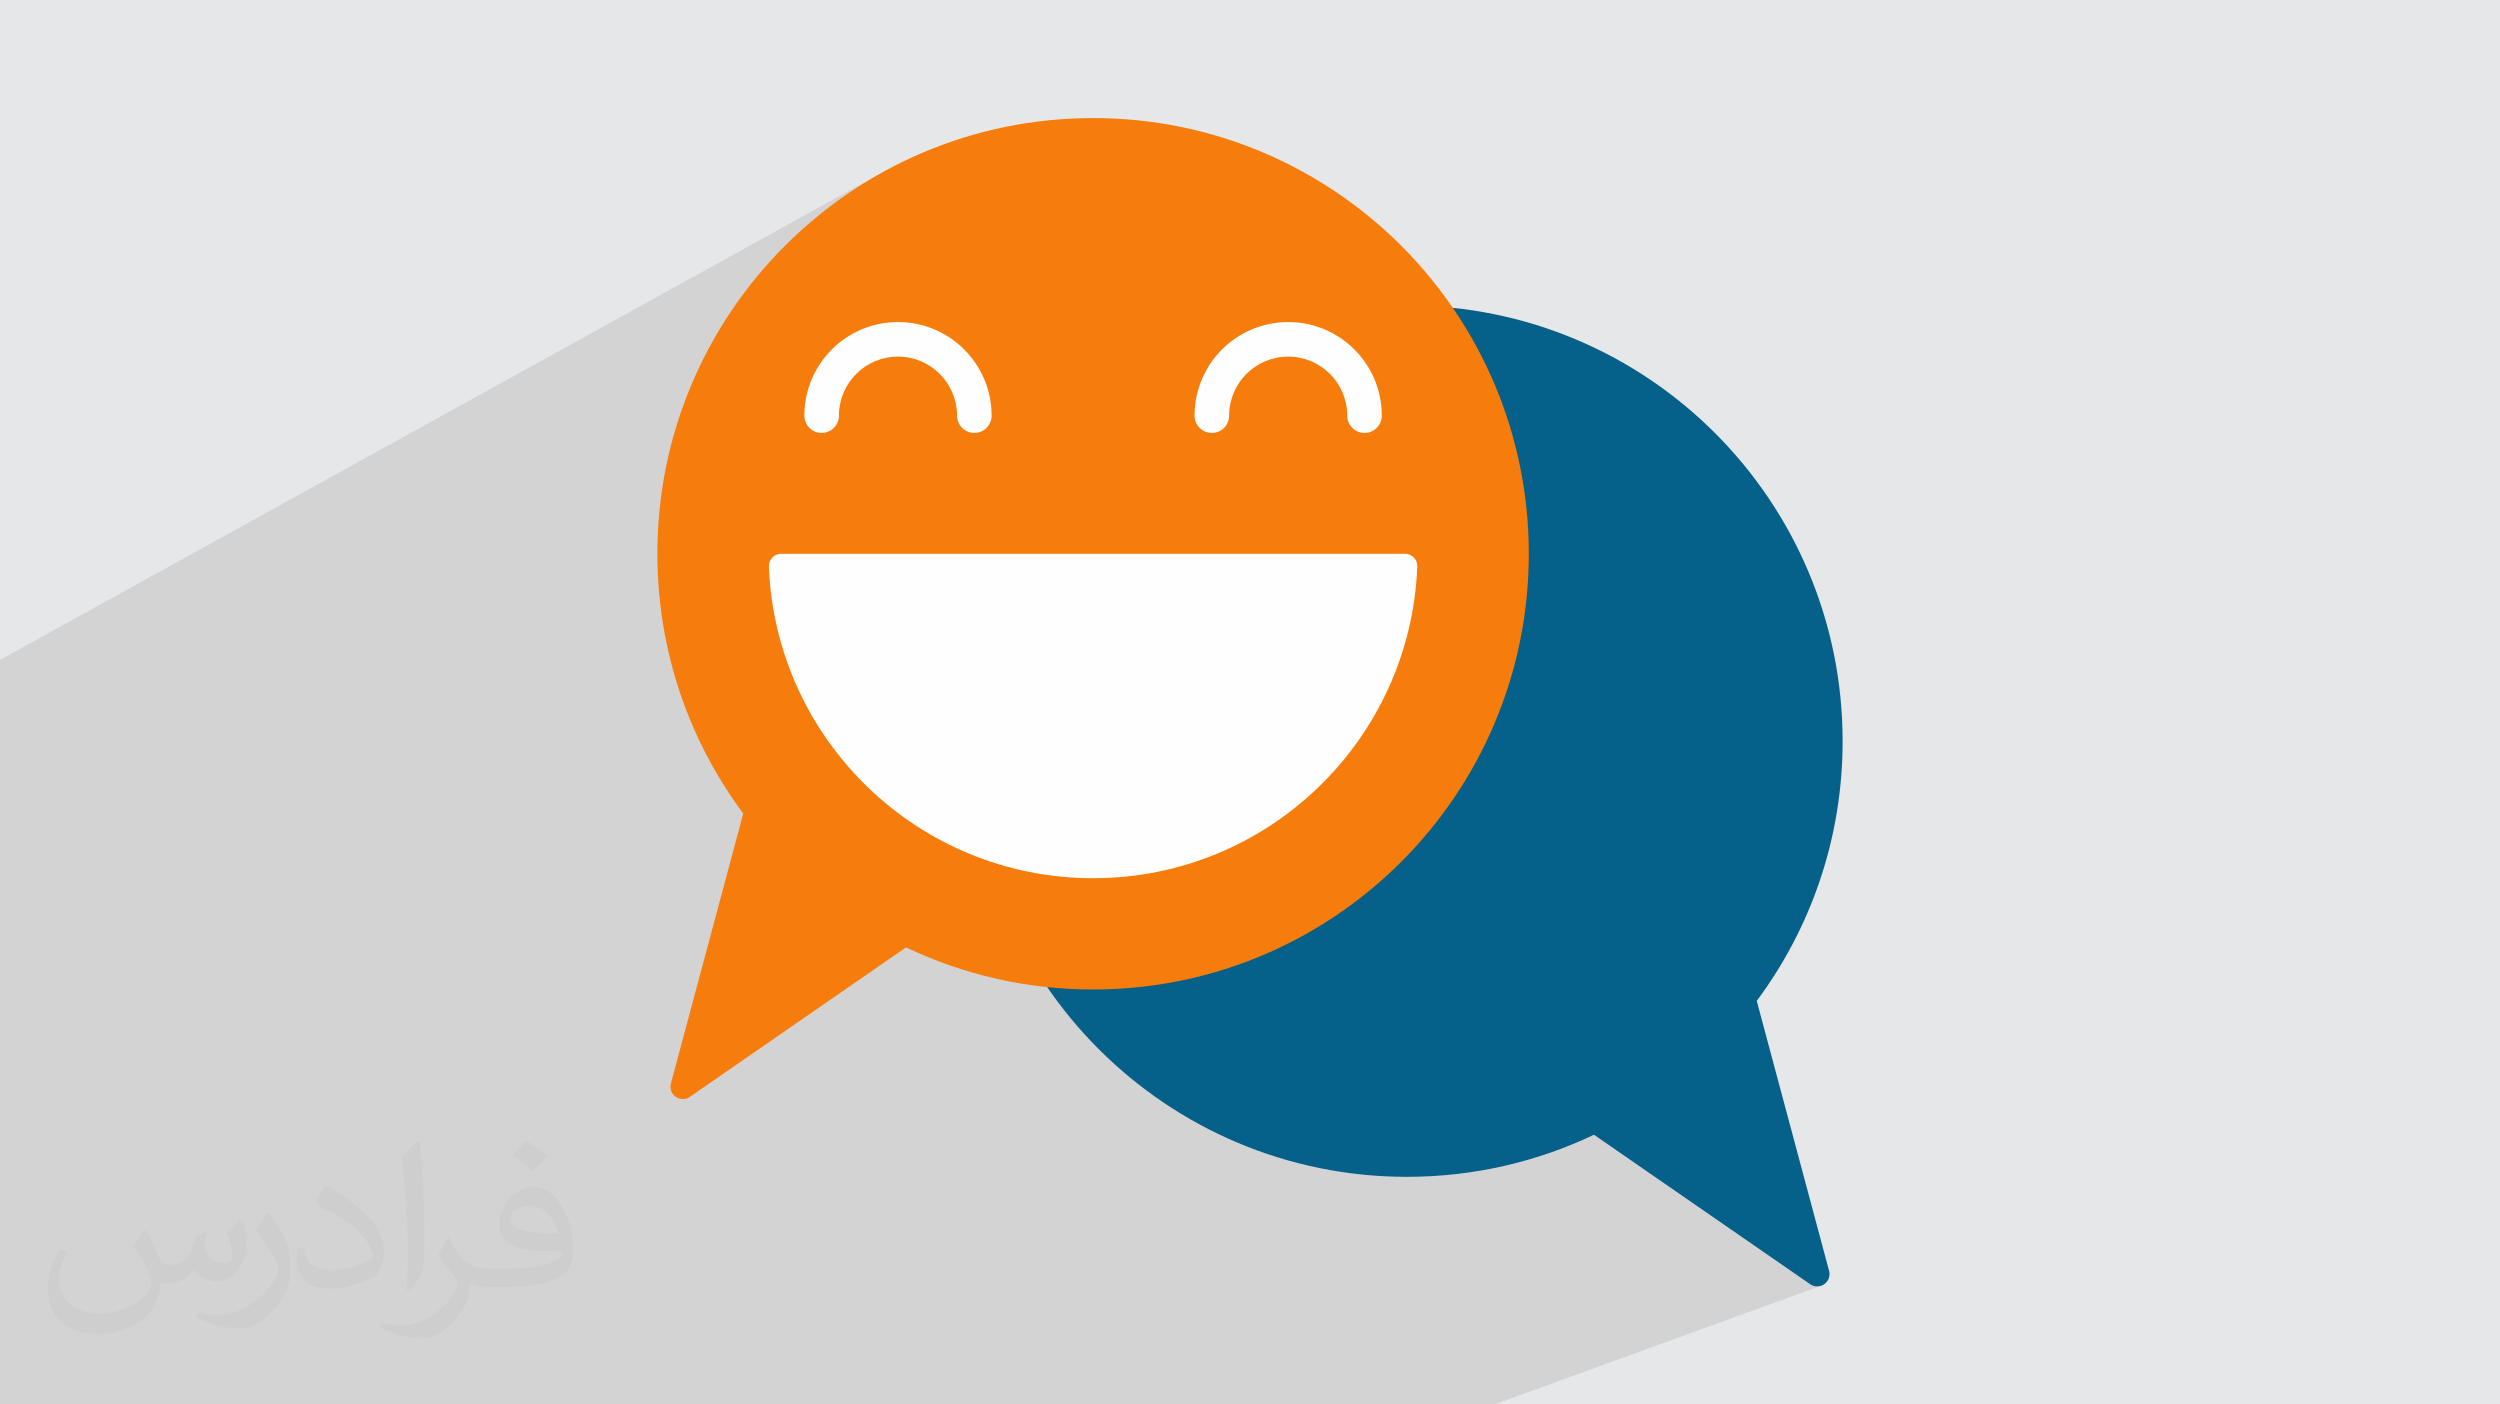
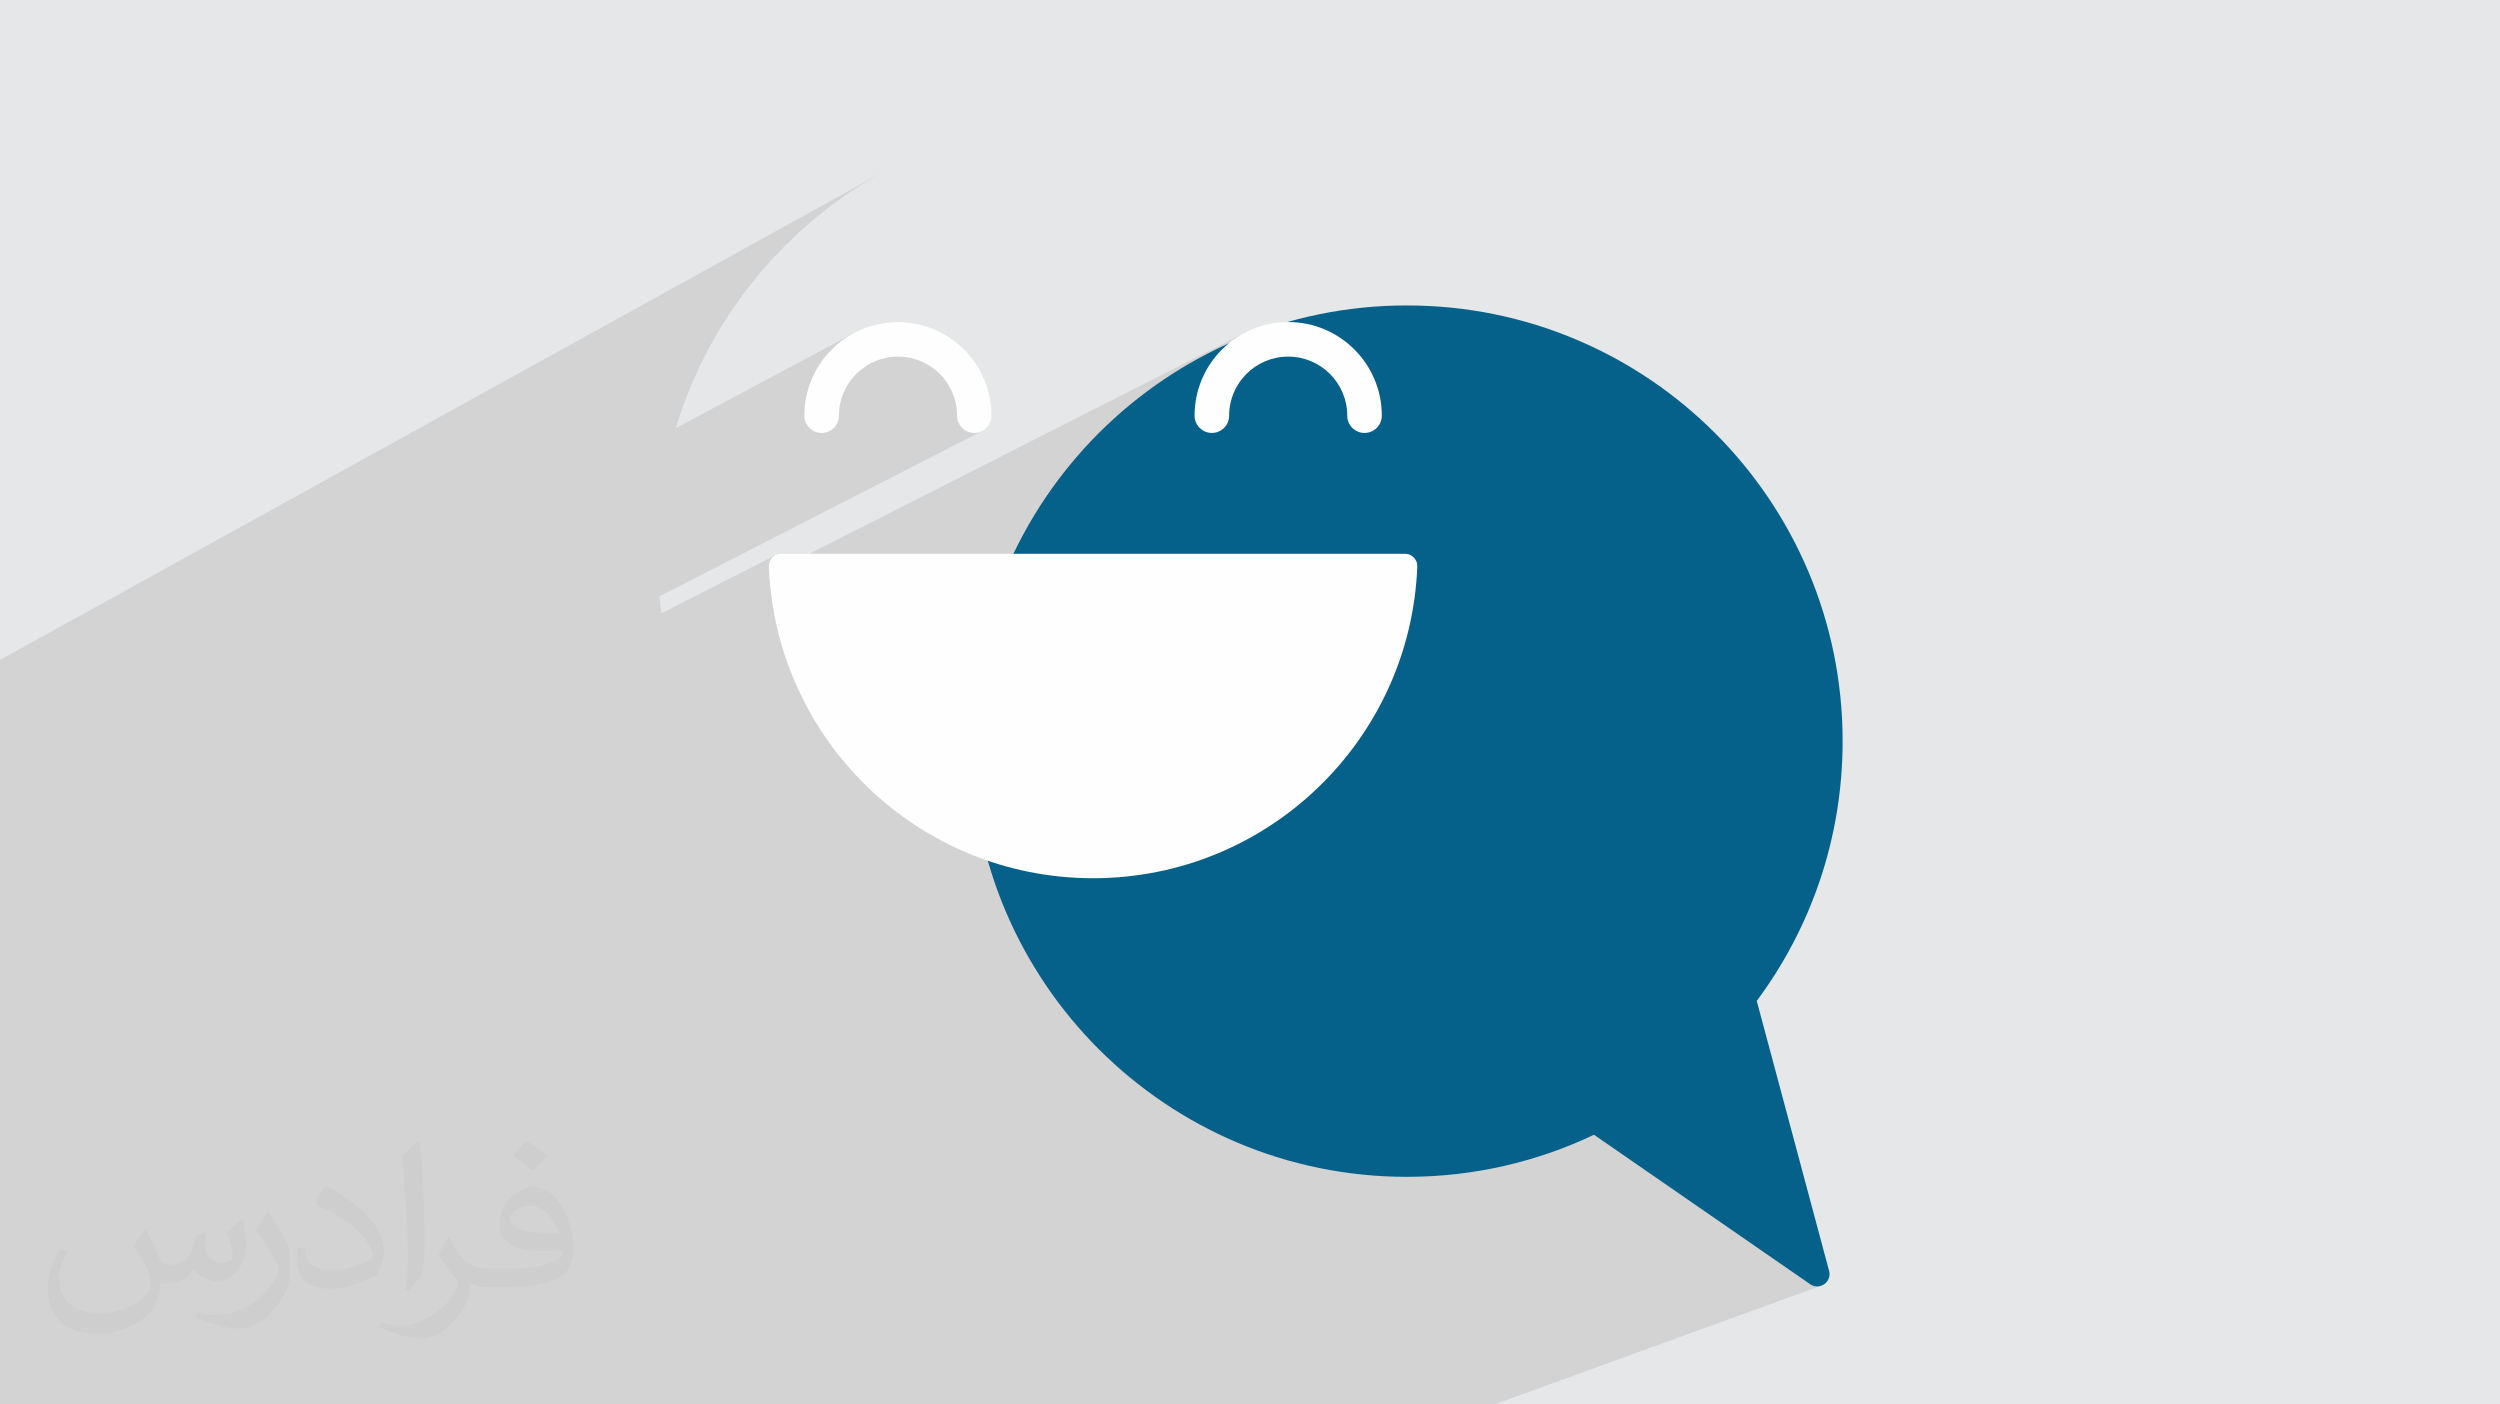
<svg xmlns="http://www.w3.org/2000/svg" xml:space="preserve" width="94.192mm" height="52.917mm" version="1.0" style="shape-rendering:geometricPrecision; text-rendering:geometricPrecision; image-rendering:optimizeQuality; fill-rule:evenodd; clip-rule:evenodd" viewBox="0 0 9404.92 5283.66">
  <defs>
    <style type="text/css">
   
    .fil5 {fill:#FEFEFE}
    .fil3 {fill:#05608A}
    .fil4 {fill:#F67C0B}
    .fil2 {fill:#373435;fill-opacity:0.031}
    .fil1 {fill:#2B2A29;fill-opacity:0.102}
    .fil0 {fill:#E6E7E8}
   
  </style>
  </defs>
  <g id="Layer_x0020_1">
    <polygon class="fil0" points="-0,0 9404.92,0 9404.92,5283.66 -0,5283.66 " />
    <polygon class="fil1" points="-0,5247.01 -0,5202.37 -0,5098.91 -0,4630.17 -0,4597.01 -0,4572.16 -0,4516.57 -0,4396.33 -0,4139.93 -0,4133.91 -0,4053.15 -0,3902.33 -0,3896 -0,3895.02 -0,3813.19 -0,3774.64 -0,3752.32 -0,3645.85 -0,3636.03 -0,3629.32 -0,3581.08 -0,3575.88 -0,3514.16 -0,3479.63 -0,3364.55 -0,3251.89 -0,3217.03 -0,3215.1 -0,3107.79 -0,3097.84 -0,3008.71 -0,2967.14 -0,2482.52 3330.86,641.99 3262.21,681.46 3195.71,724.09 3131.44,769.79 3069.52,818.45 3010.04,869.97 2953.12,924.24 2898.84,981.17 2847.33,1040.64 2798.66,1102.56 2752.96,1166.83 2710.33,1233.33 2670.87,1301.98 2634.66,1372.65 2601.84,1445.26 2572.49,1519.69 2546.71,1595.85 2542.6,1610.32 3210.32,1254.01 3225.51,1246.23 3241.1,1239.17 3257.1,1232.87 3273.46,1227.33 3290.18,1222.59 3307.21,1218.66 3324.56,1215.56 3342.19,1213.31 3360.07,1211.96 3378.2,1211.5 3396.32,1211.96 3414.2,1213.31 3431.82,1215.55 3449.17,1218.66 3466.21,1222.58 3482.92,1227.33 3499.28,1232.86 3515.28,1239.17 3530.87,1246.22 3546.06,1254 3560.82,1262.49 3575.11,1271.64 3588.92,1281.47 3602.22,1291.92 3615,1303 3627.23,1314.66 3638.89,1326.89 3649.96,1339.67 3660.42,1352.97 3670.24,1366.78 3679.4,1381.08 3687.89,1395.83 3695.67,1411.01 3702.71,1426.61 3709.02,1442.61 3714.57,1458.97 3719.31,1475.69 3723.24,1492.72 3726.34,1510.06 3728.59,1527.7 3729.94,1545.58 3730.4,1563.7 3729.08,1576.8 3725.29,1589.01 3719.3,1600.06 3711.35,1609.67 3701.73,1617.62 3690.68,1623.61 2480.81,2243.36 2481.68,2252.73 2485.45,2286.06 2488.28,2307.26 2916.61,2088.88 2920.71,2086.87 2925,2085.3 2929.47,2084.18 2934.13,2083.52 2938.96,2083.29 3044.86,2083.29 4693.43,1246.22 4678.25,1254 4663.5,1262.49 4649.21,1271.64 4635.4,1281.47 4622.09,1291.92 4609.31,1303 4597.08,1314.66 4585.42,1326.89 4574.34,1339.67 4563.89,1352.97 4554.07,1366.78 4544.91,1381.08 4536.42,1395.83 4528.64,1411.01 4521.59,1426.61 4515.28,1442.61 4509.75,1458.97 4505,1475.69 4502.16,1488 4749.8,1363.46 4759.64,1359 4769.73,1355.03 4780.05,1351.53 4790.6,1348.54 4801.34,1346.06 4812.28,1344.11 4823.41,1342.7 4834.69,1341.84 4846.12,1341.55 4857.56,1341.84 4868.84,1342.7 4879.96,1344.11 4890.91,1346.06 4901.65,1348.54 4912.19,1351.53 4922.52,1355.03 4932.6,1359 4942.45,1363.46 4952.02,1368.36 4961.33,1373.71 4970.34,1379.48 4979.05,1385.68 4987.44,1392.27 4995.5,1399.25 5003.22,1406.61 5010.56,1414.32 5017.55,1422.39 5024.14,1430.77 5030.33,1439.48 5036.12,1448.5 5041.47,1457.8 5046.37,1467.38 5050.81,1477.21 5054.8,1487.31 5058.29,1497.63 5061.28,1508.18 5063.76,1518.92 5065.72,1529.86 5067.13,1540.99 5067.99,1552.27 5068.28,1563.7 5069.59,1576.8 5073.39,1589.01 5079.38,1600.06 5087.32,1609.67 5096.94,1617.62 5107.99,1623.61 5120.19,1627.41 5133.3,1628.72 5146.41,1627.41 5158.61,1623.61 4216.25,2083.29 5285.37,2083.29 5290.19,2083.52 5294.84,2084.18 5299.32,2085.3 5303.61,2086.87 5307.71,2088.88 5311.62,2091.32 5315.33,2094.21 5318.85,2097.53 5322.03,2101.17 5324.77,2104.98 5327.07,2108.99 5328.91,2113.16 5330.3,2117.5 5331.25,2122.02 5331.74,2126.7 5331.78,2131.53 5327.91,2192.24 5321.13,2252.1 5311.5,2311.05 5299.08,2369.02 5283.96,2425.94 5266.2,2481.73 5245.87,2536.33 5223.04,2589.66 5197.8,2641.64 5170.2,2692.22 5140.32,2741.32 5108.23,2788.87 5074,2834.79 5037.7,2879.01 4999.41,2921.47 4959.19,2962.09 4917.13,3000.8 4873.27,3037.52 4827.71,3072.2 4780.5,3104.76 4731.74,3135.11 4681.47,3163.21 4629.78,3188.97 3837.06,3541.36 3851.46,3569.47 3890.92,3638.11 3933.55,3704.61 3939.82,3713.41 3948.9,3714.38 3971.97,3716.49 3995.12,3718.29 4018.36,3719.77 4041.68,3720.93 4065.1,3721.76 4088.59,3722.24 4112.16,3722.41 4196.52,3720.28 4279.76,3713.95 4361.79,3703.53 4442.5,3689.11 4521.81,3670.81 4599.6,3648.73 4675.75,3622.96 4750.19,3593.61 4073.99,3883.98 4079.43,3890.27 4133.71,3947.2 4190.64,4001.47 4250.12,4052.99 4312.03,4101.65 4376.3,4147.35 4442.8,4189.99 4511.45,4229.46 4582.12,4265.65 4654.73,4298.47 4729.17,4327.83 4805.33,4353.6 4883.11,4375.69 4962.42,4393.99 5043.14,4408.41 5125.16,4418.82 5208.4,4425.15 5292.76,4427.29 5316.33,4427.12 5339.83,4426.63 5363.24,4425.8 5386.57,4424.64 5409.8,4423.16 5432.95,4421.37 5456.02,4419.25 5478.99,4416.81 5501.85,4414.06 5524.63,4410.99 5547.3,4407.62 5569.87,4403.93 5592.33,4399.95 5614.7,4395.66 5636.95,4391.05 5659.09,4386.16 5681.12,4380.97 5703.03,4375.48 5724.82,4369.69 5746.49,4363.62 5768.05,4357.26 5779.97,4353.56 5996.43,4268.91 6809.69,4831.13 6816,4834.82 6822.6,4837.46 6829.41,4839.02 6836.31,4839.52 6843.21,4838.95 6850,4837.33 5621.36,5283.66 5566.18,5283.66 4142.78,5283.66 3412.27,5283.66 3401.75,5283.66 3124.03,5283.66 814.51,5283.66 517.37,5283.66 -0,5283.66 -0,5277.68 -0,5255.19 " />
    <path class="fil2" d="M548.54 4627.69c17.95,27.21 29.6,53.36 40.96,82.43 8.45,16.91 12.93,48.09 52.57,48.09 11.61,0 28.28,-3.42 43.06,-11.61 16.63,-8.73 29.32,-21.94 35.94,-42l15.85 -53.36 38.57 -19.02 2.64 2.64c-5.27,20.09 -6.59,39.36 -6.59,54.43 0,44.63 38.57,61.56 69.22,61.56 17.95,0 34.09,-8.73 34.09,-25.11 0,-21.13 -8.98,-57.06 -20.62,-89.29 17.95,-17.95 35.94,-35.94 56.53,-50.47l3.17 1.6c8.98,38.04 14,75.56 14,100.66 0,24.57 -10.83,51.79 -19.81,69.49 -18.49,34.87 -51.25,62.62 -90.87,62.62 -30.1,0 -63.65,-15.07 -86.66,-43.06l-1.32 0c-21.66,26.96 -55.22,51.25 -108.86,51.25l-16.63 0c-2.64,35.41 -10.29,60.49 -21.94,82.95 -31.95,62.34 -126.81,106.47 -216.1,106.47 -124.17,0 -186.51,-71.59 -186.51,-166.96 0,-58.91 19.27,-113.6 48.88,-152.42l24.29 10.04c-18.49,35.41 -30.91,68.68 -30.91,101.45 0,89.29 72.66,131.83 156.4,131.83 77.68,0 173.83,-49.41 191.28,-106.72 -6.59,-62.62 -30.1,-91.93 -66.04,-148.99 10.83,-19.02 24.83,-38.04 42.28,-58.38l3.17 0 0 0 0 0 -0.02 -0.09zm1432.13 -336.04c26.15,16.39 51.79,35.66 76.87,57.85 -14,19.81 -31.45,37.79 -53.11,53.64 -25.11,-20.34 -50.19,-37.79 -75.84,-56.27 17.42,-19.55 34.62,-38.29 52.04,-55.22l0 0 0 0 0 0 0 0 0 0 0.03 0zm13.47 244.11c-42.28,0 -76.87,27.75 -76.87,48.34 0,44.13 84.53,57.85 185.72,57.31 -12.68,-51.79 -57.06,-105.68 -108.86,-105.68l0.01 0.03zm-94.86 236.19c54.96,0 103.04,-1.6 139.74,-10.83 40.96,-10.29 75.56,-30.91 75.56,-45.17 0,-3.7 0,-8.19 -1.32,-11.89 -22.98,2.11 -49.41,2.11 -72.38,2.11 -74.49,0 -131.55,-16.91 -154.02,-58.66 -5.55,-11.61 -9.51,-24.57 -9.51,-39.36 0,-40.43 17.42,-79.79 48.09,-107 25.61,-22.45 53.89,-36.44 82.67,-36.44 52.04,0 93.51,41.75 122.57,107.54 15.85,35.94 26.68,77.4 26.68,129.72 0,34.87 -9.51,64.19 -31.17,85.85 -40.43,39.11 -114.92,53.89 -229.04,53.89l-51.79 0 0 0 -13.47 0c-28.28,0 -48.62,-5.02 -64.72,-17.42l-2.64 0c0.79,6.59 1.32,12.93 1.32,19.02 0,25.61 -8.45,58.38 -25.61,84.53 -50.72,75.3 -105.68,108.04 -153.24,108.04 -48.09,0 -107,-18.49 -160.11,-42.54l9.51 -18.49c17.17,7.13 40.96,11.89 73.7,11.89 85.85,0 198.66,-82.43 212.66,-163 -3.17,-6.59 -8.98,-15.32 -17.17,-24.57 -25.11,-29.85 -40.96,-54.68 -55.75,-80.83 12.68,-25.11 24.29,-45.17 35.13,-63.4l4.49 -0.53c36.72,74.77 69.99,117.55 144.23,117.55l11.61 0 0 0 53.89 0 0 0 0 0 0 0 0 0 0 0 0.09 0.01zm-371.98 79c6.34,-34.34 6.87,-72.91 6.87,-108.86l0 -53.36c0,-99.6 -12.68,-244.36 -22.98,-338.68 17.95,-19.27 43.06,-42 62.87,-57.31l5.81 1.6c13.47,118.62 16.63,256 16.63,383.06 0,33.3 -1.32,65.79 -4.49,89.55 -1.85,30.1 -19.27,52.83 -56.53,87.7l-8.19 -3.7zm-382.8 -157.19c1.85,46.77 24.83,83.49 105.15,83.49 49.93,0 92.19,-12.93 138.96,-35.13 8.45,-3.7 12.93,-8.73 12.93,-12.93 0,-29.32 -22.45,-68.15 -60.23,-103.55 -36.72,-33.3 -85.34,-62.62 -130.76,-82.18 -15.6,-6.59 -20.62,-13.47 -20.62,-20.09 0,-13.47 17.95,-41.75 32.77,-62.09l5.02 -0.53c52.04,27.21 110.17,67.64 153.24,112.53 39.11,41.47 63.4,83.49 63.4,129.19 0,33.81 -10.29,65.51 -26.96,95.11 -57.06,28.79 -117.83,50.72 -178.06,50.72 -73.17,0 -123.1,-34.34 -123.1,-114.92 0,-8.73 0,-22.19 3.17,-39.64l25.11 0 0 0 0 0 0 0 0 0 0 0 -0.02 0zm-132.37 -132.9l45.45 73.45c16.63,27.21 32.23,56.81 32.23,103.55l0 59.7c0,48.34 -30.91,100.13 -80.83,151.38 -39.11,34.62 -73.7,49.41 -105.68,49.41 -47.55,0 -101.98,-14.79 -164.85,-41.75l7.13 -18.49c19.81,5.27 42.79,9.77 71.06,9.77 90.36,-0.53 182.8,-66.57 225.08,-147.15 5.02,-9.26 6.87,-17.95 6.87,-24.04 0,-9.26 -5.02,-19.55 -8.98,-28.79 -22.98,-43.31 -48.62,-82.95 -76.87,-119.68 14.79,-23.25 29.6,-45.7 45.7,-67.9l3.7 0.53 0 0 0 0 0 0 0 0 0 0 -0.02 0.01z" />
    <g id="_2301019113936">
      <path class="fil3" d="M5292.76 1149.02c-905.27,0 -1639.14,733.87 -1639.14,1639.14 0,905.27 733.87,1639.13 1639.14,1639.13 251.88,0 490.45,-56.88 703.67,-158.38l813.26 562.22c16.33,11.28 36.94,11.19 53.16,-0.25 16.23,-11.43 23.24,-30.81 18.11,-49.98l-272.12 -1015.56c202.94,-272.84 323.05,-610.98 323.05,-977.17 0,-905.27 -733.88,-1639.13 -1639.14,-1639.13l0 -0.01z" />
-       <path class="fil4" d="M3408.49 3564.03l-813.26 562.22c-16.33,11.28 -36.94,11.19 -53.17,-0.25 -16.22,-11.43 -23.23,-30.81 -18.1,-49.98l272.12 -1015.56c-202.94,-272.85 -323.05,-610.99 -323.05,-977.18 0,-905.26 733.87,-1639.12 1639.14,-1639.12 905.27,0 1639.14,733.86 1639.14,1639.13 0,905.28 -733.87,1639.13 -1639.14,1639.13 -251.88,0 -490.45,-56.87 -703.67,-158.38l0 0z" />
-       <path class="fil5" d="M3730.4 1563.7c0,35.91 -29.12,65.02 -65.03,65.02 -35.92,0 -65.02,-29.12 -65.02,-65.02 0,-61.36 -24.87,-116.9 -65.06,-157.09 -40.2,-40.2 -95.74,-65.06 -157.09,-65.06 -61.36,0 -116.89,24.86 -157.09,65.06 -40.2,40.19 -65.06,95.74 -65.06,157.09 0,35.91 -29.12,65.02 -65.03,65.02 -35.91,0 -65.02,-29.12 -65.02,-65.02 0,-97.25 39.42,-185.31 103.16,-249.04 63.73,-63.73 151.79,-103.16 249.04,-103.16 97.24,0 185.3,39.42 249.03,103.16 63.74,63.73 103.17,151.79 103.17,249.04zm1467.92 0c0,35.91 -29.11,65.02 -65.02,65.02 -35.92,0 -65.02,-29.12 -65.02,-65.02 0,-61.36 -24.87,-116.9 -65.06,-157.09 -40.2,-40.2 -95.74,-65.06 -157.09,-65.06 -61.36,0 -116.9,24.86 -157.09,65.06 -40.2,40.19 -65.06,95.74 -65.06,157.09 0,35.91 -29.12,65.02 -65.03,65.02 -35.92,0 -65.02,-29.12 -65.02,-65.02 0,-97.25 39.42,-185.31 103.16,-249.04 63.74,-63.74 151.79,-103.16 249.04,-103.16 97.24,0 185.3,39.42 249.03,103.16 63.74,63.73 103.16,151.79 103.16,249.04z" />
+       <path class="fil5" d="M3730.4 1563.7c0,35.91 -29.12,65.02 -65.03,65.02 -35.92,0 -65.02,-29.12 -65.02,-65.02 0,-61.36 -24.87,-116.9 -65.06,-157.09 -40.2,-40.2 -95.74,-65.06 -157.09,-65.06 -61.36,0 -116.89,24.86 -157.09,65.06 -40.2,40.19 -65.06,95.74 -65.06,157.09 0,35.91 -29.12,65.02 -65.03,65.02 -35.91,0 -65.02,-29.12 -65.02,-65.02 0,-97.25 39.42,-185.31 103.16,-249.04 63.73,-63.73 151.79,-103.16 249.04,-103.16 97.24,0 185.3,39.42 249.03,103.16 63.74,63.73 103.17,151.79 103.17,249.04zm1467.92 0c0,35.91 -29.11,65.02 -65.02,65.02 -35.92,0 -65.02,-29.12 -65.02,-65.02 0,-61.36 -24.87,-116.9 -65.06,-157.09 -40.2,-40.2 -95.74,-65.06 -157.09,-65.06 -61.36,0 -116.9,24.86 -157.09,65.06 -40.2,40.19 -65.06,95.74 -65.06,157.09 0,35.91 -29.12,65.02 -65.03,65.02 -35.92,0 -65.02,-29.12 -65.02,-65.02 0,-97.25 39.42,-185.31 103.16,-249.04 63.74,-63.74 151.79,-103.16 249.04,-103.16 97.24,0 185.3,39.42 249.03,103.16 63.74,63.73 103.16,151.79 103.16,249.04" />
      <path class="fil5" d="M5331.78 2131.53c-25.34,651.73 -561.68,1172.31 -1219.61,1172.31 -657.93,0 -1194.28,-520.57 -1219.62,-1172.31 -0.51,-13.1 3.85,-24.55 12.94,-34 9.09,-9.45 20.37,-14.25 33.48,-14.25l2346.41 0c13.1,0 24.38,4.8 33.48,14.25 9.08,9.44 13.44,20.9 12.93,34z" />
    </g>
  </g>
</svg>